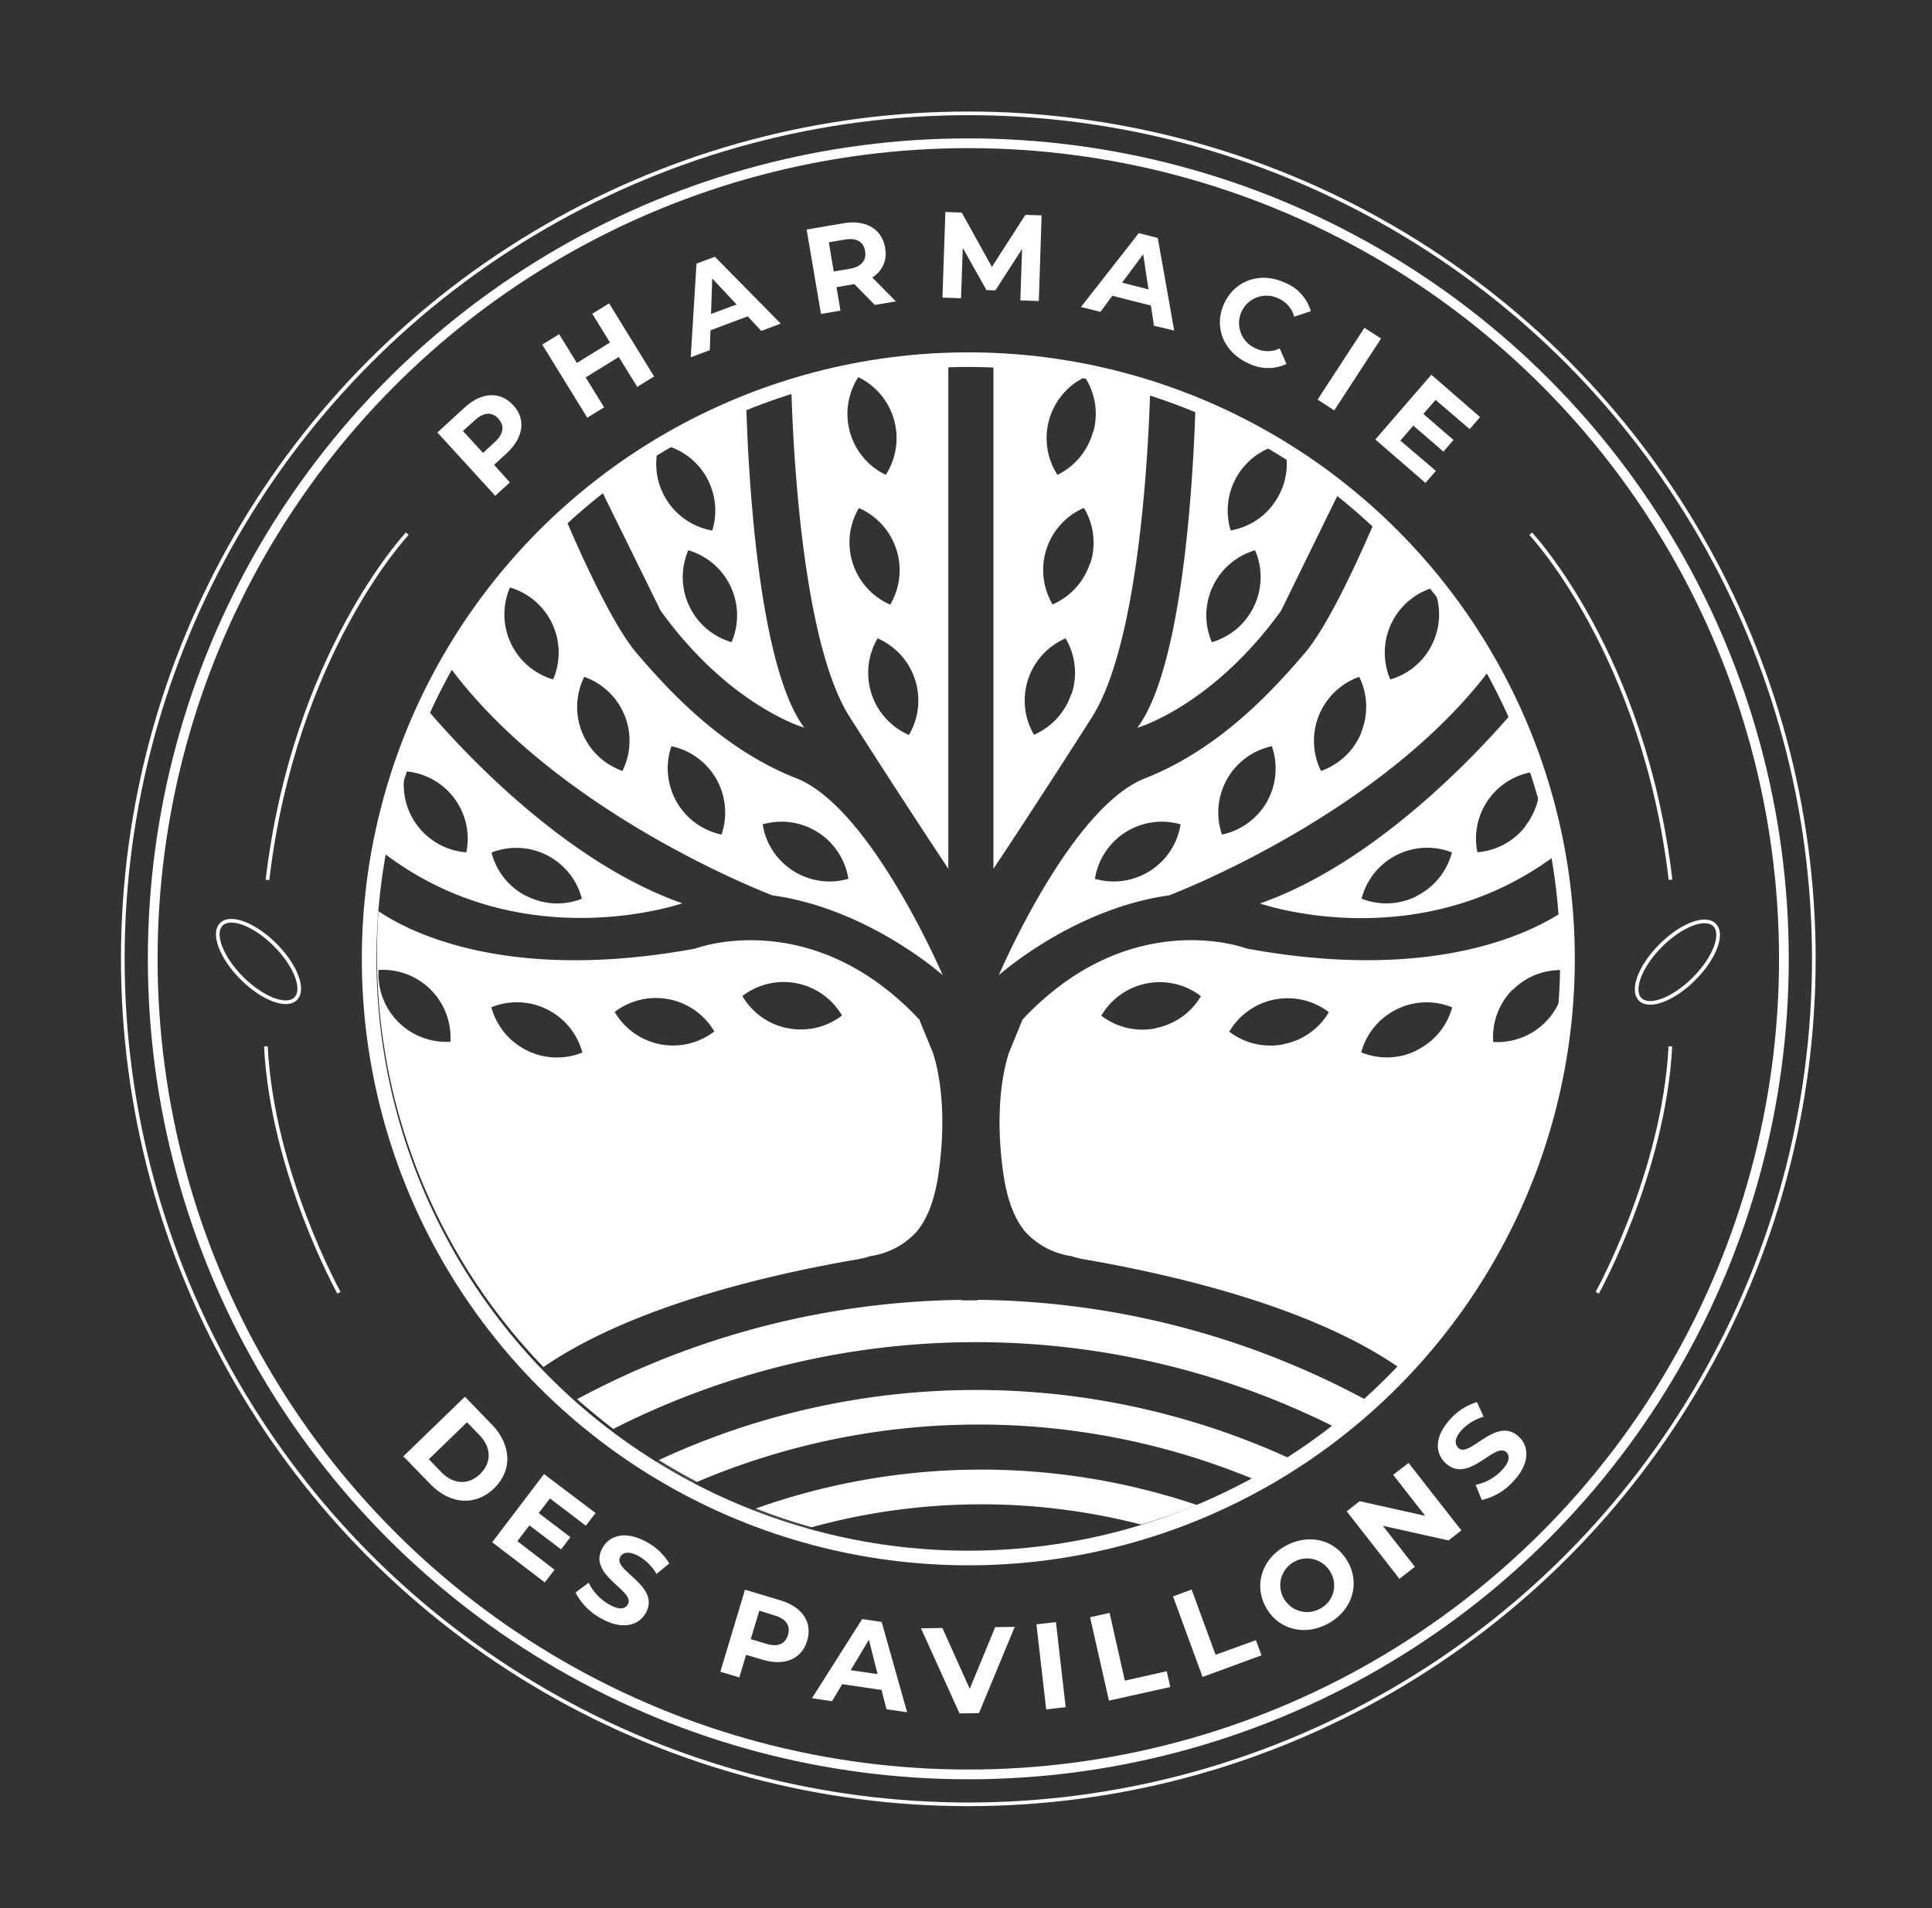
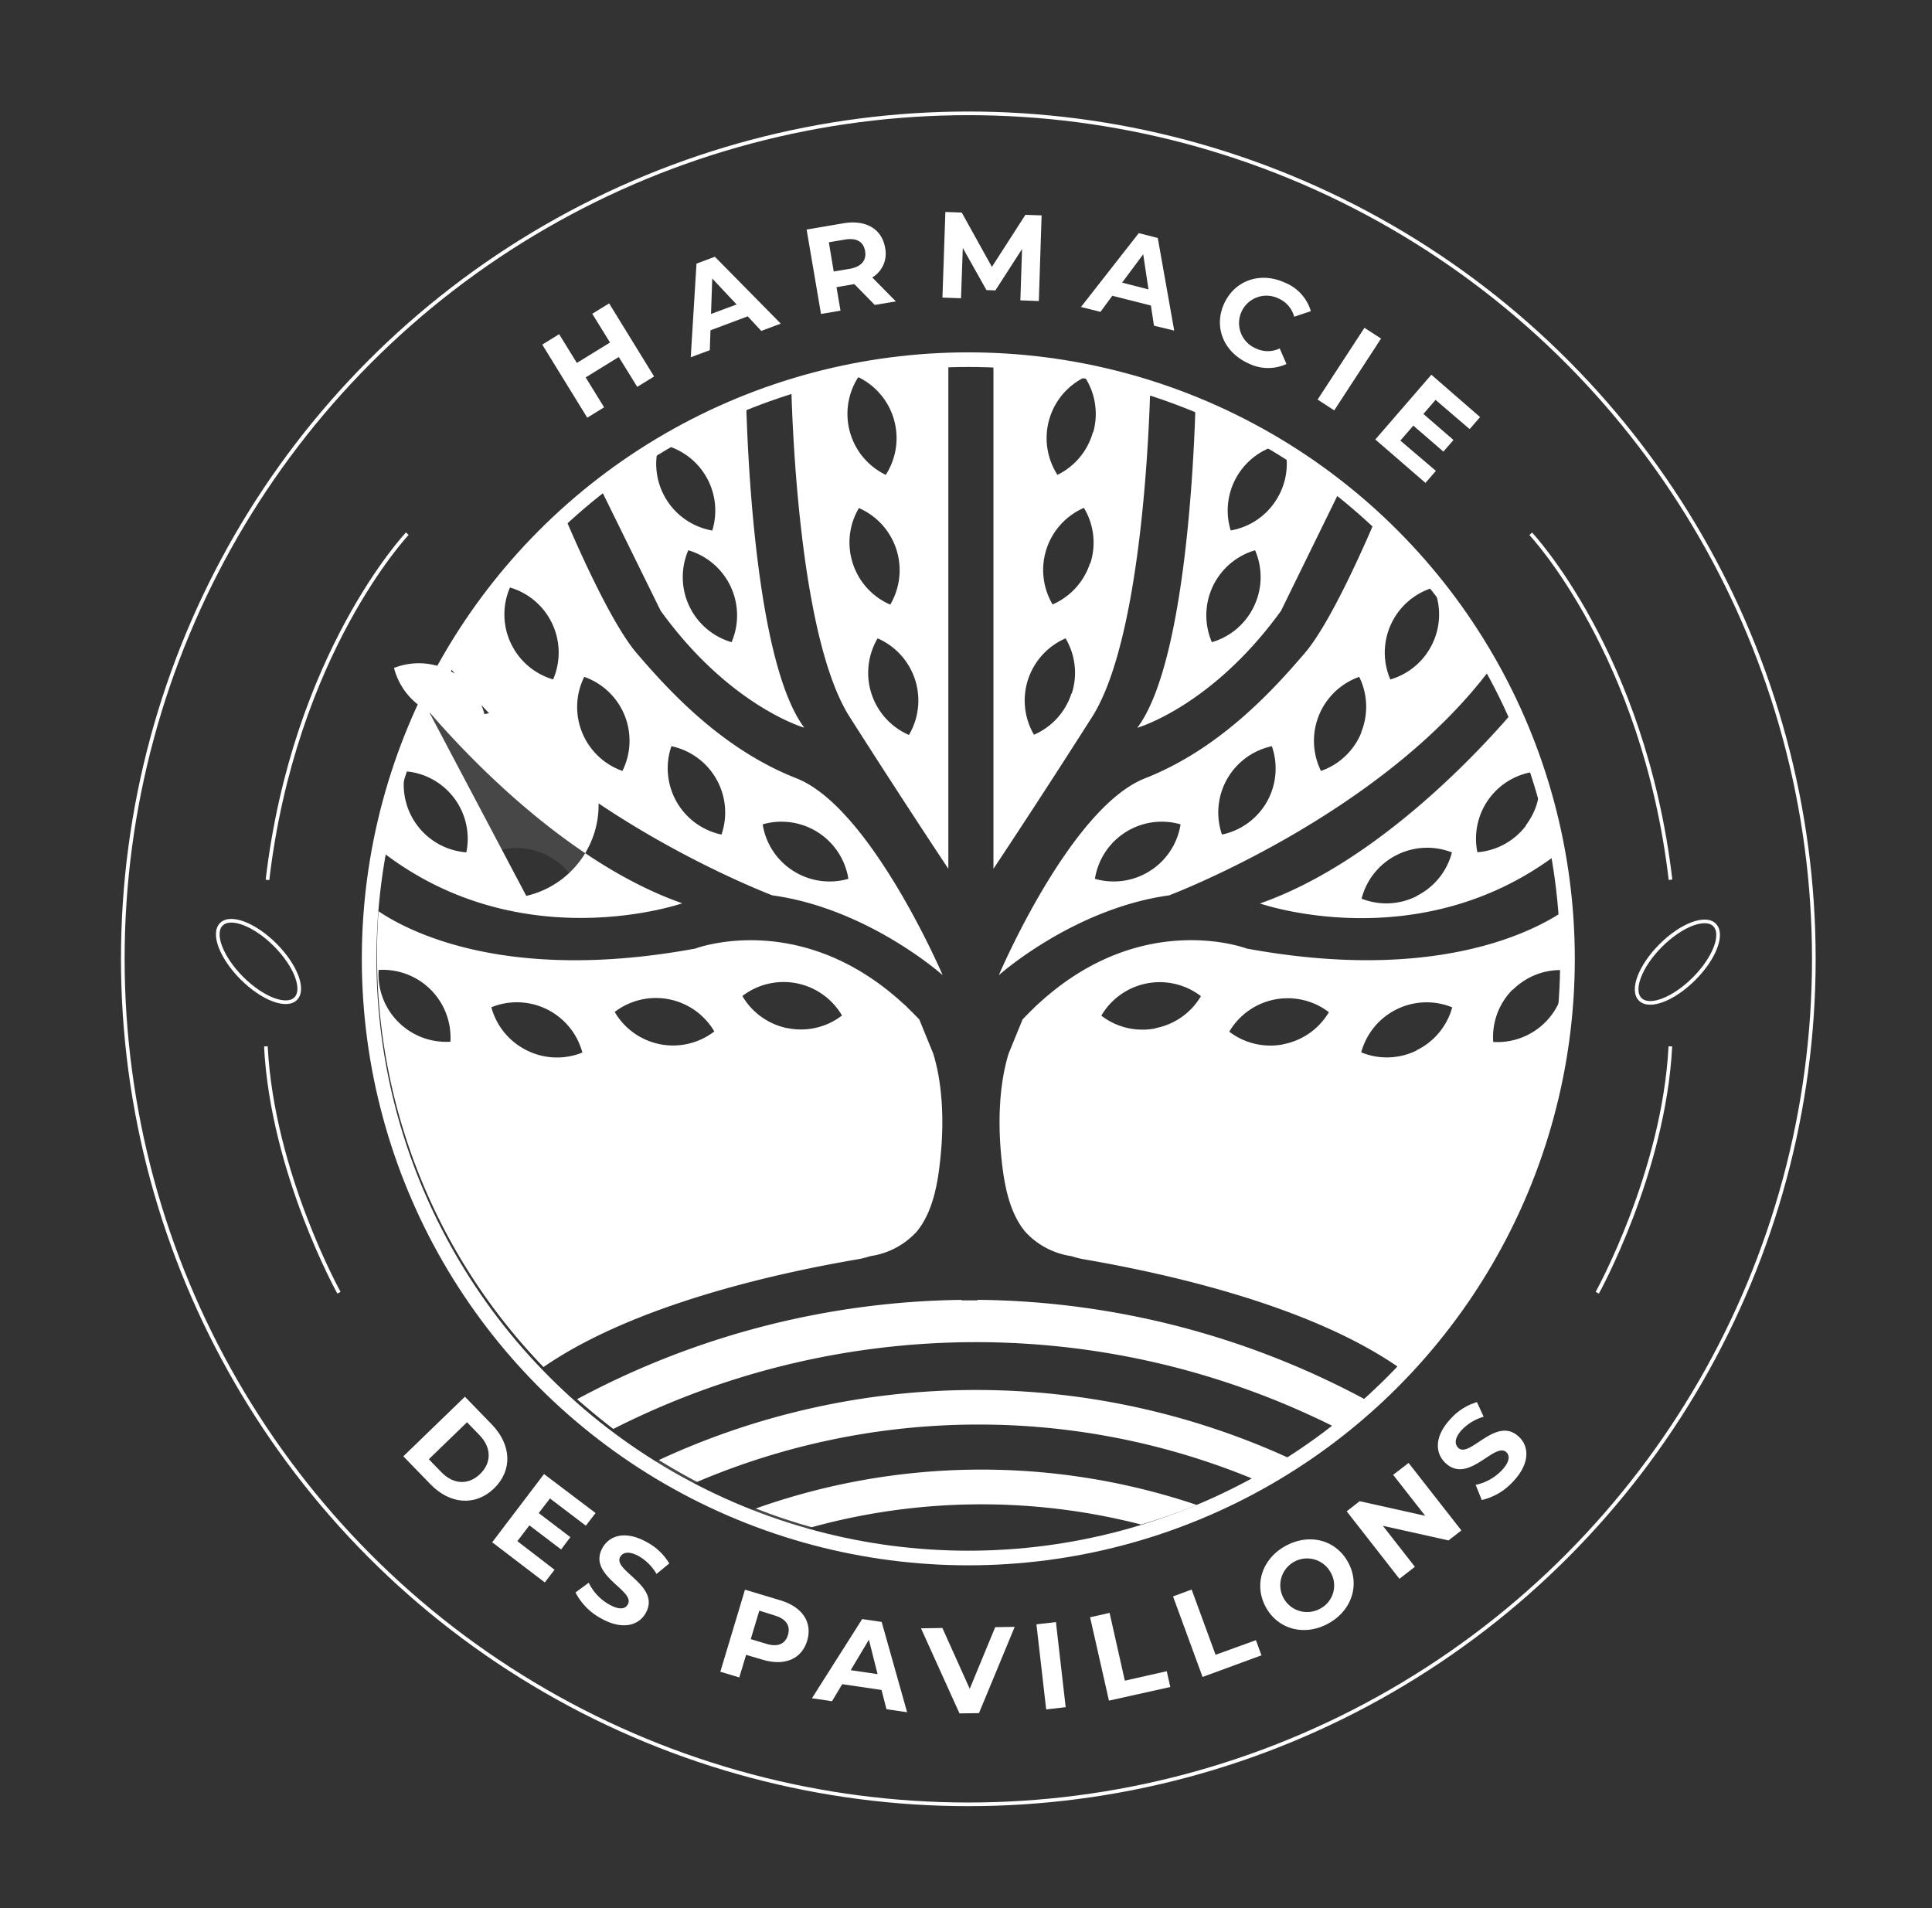
<svg xmlns="http://www.w3.org/2000/svg" xmlns:xlink="http://www.w3.org/1999/xlink" viewBox="0 0 396.47 391.62">
  <rect x="0" y="0" width="396.47" height="391.62" fill="#333333" stroke="none" />
  <defs>
    <style>.cls-1{fill:url(#Dégradé_sans_nom_3);}.cls-2{fill:url(#Dégradé_sans_nom_3-2);}.cls-3{fill:url(#Dégradé_sans_nom_3-3);}.cls-4{fill:url(#Dégradé_sans_nom_3-4);}.cls-5{fill:url(#Dégradé_sans_nom_3-5);}.cls-6{fill:url(#Dégradé_sans_nom_3-6);}.cls-7{fill:url(#Dégradé_sans_nom_3-7);}.cls-8{fill:url(#Dégradé_sans_nom_3-8);}.cls-10,.cls-9{fill:#fff;}.cls-9{opacity:0.1;}.cls-11,.cls-12,.cls-13{fill:none;stroke:#fff;stroke-miterlimit:10;}.cls-11{stroke-width:3px;}.cls-12{stroke-width:2px;}.cls-13{stroke-width:0.75px;}</style>
    <linearGradient id="Dégradé_sans_nom_3" x1="83.64" y1="183.18" x2="124.92" y2="159.35" gradientUnits="userSpaceOnUse">
      <stop offset="0.07" stop-color="#fff" />
      <stop offset="0.2" stop-color="#fff" />
      <stop offset="1" stop-color="#fff" />
    </linearGradient>
    <linearGradient id="Dégradé_sans_nom_3-2" x1="115.07" y1="176.29" x2="164.36" y2="147.83" xlink:href="#Dégradé_sans_nom_3" />
    <linearGradient id="Dégradé_sans_nom_3-3" x1="87.67" y1="246.42" x2="179.52" y2="193.39" xlink:href="#Dégradé_sans_nom_3" />
    <linearGradient id="Dégradé_sans_nom_3-4" x1="166.24" y1="328.91" x2="234.42" y2="289.54" xlink:href="#Dégradé_sans_nom_3" />
    <linearGradient id="Dégradé_sans_nom_3-5" x1="151.26" y1="327.48" x2="248.36" y2="271.42" xlink:href="#Dégradé_sans_nom_3" />
    <linearGradient id="Dégradé_sans_nom_3-6" x1="139.03" y1="322.84" x2="260.37" y2="252.79" xlink:href="#Dégradé_sans_nom_3" />
    <linearGradient id="Dégradé_sans_nom_3-7" x1="137.2" y1="128.12" x2="168.74" y2="109.9" xlink:href="#Dégradé_sans_nom_3" />
    <linearGradient id="Dégradé_sans_nom_3-8" x1="182.3" y1="204.62" x2="304.66" y2="133.97" xlink:href="#Dégradé_sans_nom_3" />
  </defs>
  <g id="Calque_2" data-name="Calque 2">
-     <path class="cls-1" d="M88,146a119,119,0,0,0-4.73,12.29,13.88,13.88,0,0,1,12.43,16.63A13.91,13.91,0,0,1,83,159a119.38,119.38,0,0,0-3.93,16.29C107.48,196.72,140,185.37,140,185.37,116.13,177,95.15,154.34,88,146Zm20,37.88a13.83,13.83,0,0,1-7.14-8.93,13.91,13.91,0,0,1,18.55,9.49A13.79,13.79,0,0,1,108,183.85Z" />
+     <path class="cls-1" d="M88,146a119,119,0,0,0-4.73,12.29,13.88,13.88,0,0,1,12.43,16.63A13.91,13.91,0,0,1,83,159a119.38,119.38,0,0,0-3.93,16.29C107.48,196.72,140,185.37,140,185.37,116.13,177,95.15,154.34,88,146Za13.83,13.83,0,0,1-7.14-8.93,13.91,13.91,0,0,1,18.55,9.49A13.79,13.79,0,0,1,108,183.85Z" />
    <path class="cls-2" d="M163.43,159.72c-15.29-6-26.2-18-32.76-25.66-5.06-5.9-11.75-20.92-14.54-27.45a122.49,122.49,0,0,0-23.71,30.45c22.57,30.29,66.09,46.68,66.09,46.68,19.5,2.7,34.7,16.16,34.93,16.37C193.22,199.58,178.59,165.68,163.43,159.72Zm-49.92-20.29a13.9,13.9,0,0,1-8.86-18.87,13.92,13.92,0,0,1,8.86,18.87Zm14.22,18.78a13.91,13.91,0,0,1-7.84-19.31,13.89,13.89,0,0,1,7.84,19.31Zm20.33,13.06a13.91,13.91,0,0,1-10.28-18.14,13.91,13.91,0,0,1,10.28,18.14Zm14.72,7.45a13.81,13.81,0,0,1-6.27-9.55,13.9,13.9,0,0,1,17.59,11.18A13.88,13.88,0,0,1,162.78,178.72Z" />
    <path class="cls-3" d="M191.51,216.22l-2.86-7c-.76-.8-1.53-1.58-2.3-2.32a14.68,14.68,0,0,0-1.15-1.08c-21.16-19.32-42.52-11.15-42.52-11.15-38.57,7.1-58.77-3.45-65-7.66q-.32,4.38-.31,8.85a121.6,121.6,0,0,0,34.16,84.68c18.37-12.67,47.22-19.17,64.58-22.13a17.54,17.54,0,0,0,2.52-.64,15.92,15.92,0,0,0,9.47-5c3.49-4.22,4.42-10.36,4.93-15.62C193.64,231,193.61,223.05,191.51,216.22Zm-99.08-2.44a13.9,13.9,0,0,1-14.74-14.73,13.9,13.9,0,0,1,14.74,14.73Zm15.65,1.76a13.87,13.87,0,0,1-7.25-8.83A13.91,13.91,0,0,1,119.51,216,13.82,13.82,0,0,1,108.08,215.54Zm27.38-1.24a13.87,13.87,0,0,1-9.32-6.63,13.91,13.91,0,0,1,20.45,4A13.88,13.88,0,0,1,135.46,214.3Zm26.2-3.28a13.88,13.88,0,0,1-9.32-6.62,13.89,13.89,0,0,1,20.45,4A13.81,13.81,0,0,1,161.66,211Z" />
    <path class="cls-4" d="M245.58,308.86a120.33,120.33,0,0,1-11.41,4h0a131.39,131.39,0,0,0-67.59.55h0a118.7,118.7,0,0,1-11.47-3.84,138.24,138.24,0,0,1,90.5-.72Z" />
    <path class="cls-5" d="M264.39,299.18q-3.58,2.26-7.34,4.28a147.65,147.65,0,0,0-114,.65q-4-2.1-7.84-4.48a154.52,154.52,0,0,1,129.21-.45Z" />
    <path class="cls-6" d="M280.28,287.27c-2.15,1.9-4.35,3.71-6.63,5.46a164.31,164.31,0,0,0-147.79.51c-2.56-1.94-5-4-7.44-6.1a171.17,171.17,0,0,1,78.92-20.38v.1h3.24v-.11A171.28,171.28,0,0,1,280.28,287.27Z" />
    <path class="cls-7" d="M153.13,82.88v0c-1,.43-2.09.88-3.13,1.34l-.81.36a123.45,123.45,0,0,0-12.84,6.75,13.89,13.89,0,0,1,9.82,17.55A13.9,13.9,0,0,1,135,92.13a123.13,123.13,0,0,0-11.69,8.27l12.26,24.93c14.19,19.65,29.47,24,29.47,24C155.33,136.37,153.47,95.05,153.13,82.88Zm-3,48.91a13.91,13.91,0,0,1-8.88-18.87,13.93,13.93,0,0,1,8.88,18.87Z" />
    <path class="cls-8" d="M263.75,92.09l-1.28-.78h0a120.81,120.81,0,0,0-17.13-8.6c0,.13,0,.27,0,.41-.37,12.46-2.27,53.34-11.94,66.23,0,0,15.29-4.37,29.48-24L275,100.6l.22-.42A123,123,0,0,0,263.75,92.09Zm-6.38,32.26a13.85,13.85,0,0,1-8.68,7.44,13.91,13.91,0,0,1,8.87-18.87A13.87,13.87,0,0,1,257.37,124.35ZM262,102.43a13.8,13.8,0,0,1-9.45,6.43,13.9,13.9,0,0,1,9.29-17.4c.68.4,1.34.81,2,1.22A13.8,13.8,0,0,1,262,102.43Zm20.39,3.92c-.07.15-.13.31-.21.47-2.83,6.63-9.43,21.41-14.45,27.24-6.55,7.65-17.46,19.65-32.75,25.66s-29.78,39.86-30,40.39c.23-.21,15.43-13.67,34.93-16.37,0,0,43.43-16.36,66-46.58a3.81,3.81,0,0,0,.29-.41A122.66,122.66,0,0,0,282.43,106.35ZM236,178.72a13.87,13.87,0,0,1-11.31,1.63,13.89,13.89,0,0,1,17.58-11.18A13.84,13.84,0,0,1,236,178.72Zm24-14.2a13.9,13.9,0,0,1-9.24,6.75A13.92,13.92,0,0,1,261,153.13,13.91,13.91,0,0,1,260,164.52Zm19.37-14.2a13.86,13.86,0,0,1-8.29,7.89,13.93,13.93,0,0,1,7.85-19.31A13.91,13.91,0,0,1,279.32,150.32ZM294,132a13.87,13.87,0,0,1-8.69,7.44,13.92,13.92,0,0,1,8.86-18.87A13.83,13.83,0,0,1,294,132Zm27.19,54.74c-.08.06-.18.12-.27.2-6.11,4.16-26.32,14.86-65.1,7.72,0,0-21.37-8.17-42.52,11.15-.4.34-.78.7-1.15,1.08-.77.74-1.54,1.52-2.3,2.32l-2.86,7c-2.1,6.83-2.12,14.77-1.53,20.95.52,5.26,1.45,11.4,4.94,15.62a15.92,15.92,0,0,0,9.47,5,17.89,17.89,0,0,0,2.52.64c17.43,3,46.48,9.51,64.81,22.3A122.72,122.72,0,0,0,303,260.38c.52-.83,1-1.67,1.53-2.52a121.52,121.52,0,0,0,16.91-62Q321.48,191.24,321.14,186.73Zm-84,24.29A13.81,13.81,0,0,1,226,208.43a13.89,13.89,0,0,1,20.45-4A13.86,13.86,0,0,1,237.11,211Zm26.2,3.28a13.89,13.89,0,0,1-11.13-2.59,13.91,13.91,0,0,1,20.45-4A13.87,13.87,0,0,1,263.31,214.3Zm27.37,1.24a13.8,13.8,0,0,1-11.42.41,13.91,13.91,0,0,1,18.68-9.24A13.83,13.83,0,0,1,290.68,215.54Zm19.71-12.45a13.86,13.86,0,0,1,10.69-4,13.9,13.9,0,0,1-14.73,14.73A13.8,13.8,0,0,1,310.39,203.09Zm5.28-44.54a0,0,0,0,0,0,0,2.76,2.76,0,0,0-.08-.27,124,124,0,0,0-4.85-12.59c-.11.11-.2.24-.3.36-7.21,8.41-28.15,31-51.94,39.35,0,0,32.53,11.37,60.93-10.12.1-.06.19-.14.29-.21A118.83,118.83,0,0,0,315.67,158.55Zm-24.93,25.3a13.8,13.8,0,0,1-11.41.56,13.91,13.91,0,0,1,18.55-9.49A13.83,13.83,0,0,1,290.74,183.85Zm22.36-14.46a13.86,13.86,0,0,1-10,5.5,13.87,13.87,0,0,1,12.11-16.59c.24.72.47,1.46.7,2.2h0A13.87,13.87,0,0,1,313.1,169.39ZM162.39,79.5v.06c.3,11.09,2.08,52.1,12,67.6,11.47,18,20.22,31.12,20.22,31.12V73.88A121.33,121.33,0,0,0,162.39,79.5Zm13.74-2.11a13.91,13.91,0,0,1,5.64,20.06,13.89,13.89,0,0,1-5.64-20.06ZM175,115.61a13.82,13.82,0,0,1,1.26-11.35,13.91,13.91,0,0,1,6.43,19.82A13.86,13.86,0,0,1,175,115.61Zm11.51,35.21A13.89,13.89,0,0,1,180.1,131a13.91,13.91,0,0,1,6.43,19.82Zm17.36-77V178.28s8.75-13.1,20.22-31.12c9.81-15.42,11.63-56,11.95-67.42,0-.12,0-.24,0-.36A121.33,121.33,0,0,0,203.89,73.86Zm16,68.5a13.82,13.82,0,0,1-7.69,8.46A13.9,13.9,0,0,1,218.67,131,13.85,13.85,0,0,1,219.93,142.36Zm3.82-26.75a13.86,13.86,0,0,1-7.69,8.47,13.89,13.89,0,0,1,6.43-19.82A13.82,13.82,0,0,1,223.75,115.61Zm.6-26.92A13.87,13.87,0,0,1,217,97.45a13.9,13.9,0,0,1,5.63-20.06A13.86,13.86,0,0,1,224.35,88.69Z" />
    <path class="cls-9" d="M163.43,159.72c-15.29-6-26.2-18-32.76-25.66-5.06-5.9-11.75-20.92-14.54-27.45a1,1,0,0,0-.07-.18A123.06,123.06,0,0,0,92.15,136.7l.27.36c22.57,30.29,66.09,46.68,66.09,46.68,19.5,2.7,34.7,16.16,34.93,16.37C193.22,199.58,178.59,165.68,163.43,159.72Zm-49.92-20.29a13.9,13.9,0,0,1-8.86-18.87,13.92,13.92,0,0,1,8.86,18.87Zm14.22,18.78a13.91,13.91,0,0,1-7.84-19.31,13.89,13.89,0,0,1,7.84,19.31Zm20.33,13.06a13.91,13.91,0,0,1-10.28-18.14,13.91,13.91,0,0,1,10.28,18.14Zm14.72,7.45a13.81,13.81,0,0,1-6.27-9.55,13.9,13.9,0,0,1,17.59,11.18A13.88,13.88,0,0,1,162.78,178.72Zm-9.65-95.84c-1,.42-2.09.87-3.13,1.32l-.81.36a119.9,119.9,0,0,0-12.92,6.74h0l-1.21.73h0a127.32,127.32,0,0,0-11.78,8.24l.07.13,12.26,24.93c14.19,19.65,29.47,24,29.47,24C155.33,136.37,153.47,95.05,153.13,82.88Zm-16.4,19.55A13.88,13.88,0,0,1,135,92.13l1.33-.82a13.89,13.89,0,0,1,9.82,17.55A13.8,13.8,0,0,1,136.73,102.43Zm13.36,29.36a13.91,13.91,0,0,1-8.88-18.87,13.93,13.93,0,0,1,8.88,18.87Zm114.3,167.39a154.52,154.52,0,0,0-129.21.45h0l-.89.42q3.81,2.37,7.78,4.47l1-.41a147.65,147.65,0,0,1,114-.65l.42.17c2.47-1.35,4.88-2.79,7.25-4.3Zm15.89-11.91a171.28,171.28,0,0,0-79.7-20.52v.11h-3.24v-.1a171.17,171.17,0,0,0-78.92,20.38c2.39,2.13,4.88,4.16,7.44,6.1a164.31,164.31,0,0,1,147.79-.51l.23.11h0q3.39-2.62,6.56-5.48ZM178.63,257.75a15.92,15.92,0,0,0,9.47-5c3.49-4.22,4.42-10.36,4.93-15.62.61-6.18.58-14.12-1.52-20.95l-2.86-7c-.76-.8-1.53-1.58-2.3-2.32a14.68,14.68,0,0,0-1.15-1.08c-21.16-19.32-42.52-11.15-42.52-11.15-38.57,7.1-58.77-3.45-65-7.66q-.32,4.38-.31,8.85a121.6,121.6,0,0,0,34.16,84.68c18.37-12.67,47.22-19.17,64.58-22.13A17.54,17.54,0,0,0,178.63,257.75Zm-86.2-44a13.9,13.9,0,0,1-14.74-14.73,13.9,13.9,0,0,1,14.74,14.73Zm15.65,1.76a13.87,13.87,0,0,1-7.25-8.83A13.91,13.91,0,0,1,119.51,216,13.82,13.82,0,0,1,108.08,215.54Zm27.38-1.24a13.87,13.87,0,0,1-9.32-6.63,13.91,13.91,0,0,1,20.45,4A13.88,13.88,0,0,1,135.46,214.3Zm26.2-3.28a13.88,13.88,0,0,1-9.32-6.62,13.89,13.89,0,0,1,20.45,4A13.81,13.81,0,0,1,161.66,211Zm83.92,97.84a138.24,138.24,0,0,0-90.5.72l-1.15.41q5.48,2.17,11.2,3.83l1.42-.4h0a131.39,131.39,0,0,1,67.59-.55h0l.92.25h0a117.27,117.27,0,0,0,11.09-4.05C246,309,245.78,308.93,245.58,308.86Zm75.29-121.93c-6.11,4.16-26.32,14.86-65.1,7.72,0,0-21.37-8.17-42.52,11.15-.4.34-.78.7-1.15,1.08-.77.74-1.54,1.52-2.3,2.32l-2.86,7c-2.1,6.83-2.12,14.77-1.53,20.95.52,5.26,1.45,11.4,4.94,15.62a15.92,15.92,0,0,0,9.47,5,17.89,17.89,0,0,0,2.52.64c17.43,3,46.48,9.51,64.81,22.3a.41.41,0,0,1,.11.07A122.09,122.09,0,0,0,303,260.38c.52-.83,1-1.67,1.53-2.52a121.66,121.66,0,0,0,16.66-61.59C321.23,193.12,321.1,190,320.87,186.93ZM237.11,211A13.81,13.81,0,0,1,226,208.43a13.89,13.89,0,0,1,20.45-4A13.86,13.86,0,0,1,237.11,211Zm26.2,3.28a13.89,13.89,0,0,1-11.13-2.59,13.91,13.91,0,0,1,20.45-4A13.87,13.87,0,0,1,263.31,214.3ZM279.26,216a13.91,13.91,0,0,1,18.68-9.24A13.91,13.91,0,0,1,279.26,216Zm27.09-2.17a13.89,13.89,0,0,1,14.73-14.73,13.9,13.9,0,0,1-14.73,14.73ZM88,146c-.12-.14-.24-.27-.34-.4a121.89,121.89,0,0,0-9.14,29.29,5.9,5.9,0,0,0,.58.44C107.48,196.72,140,185.37,140,185.37,116.13,177,95.15,154.34,88,146Zm7.7,28.92A13.91,13.91,0,0,1,83,159l.24-.75a13.88,13.88,0,0,1,12.43,16.63Zm12.34,9a13.83,13.83,0,0,1-7.14-8.93,13.91,13.91,0,0,1,18.55,9.49A13.79,13.79,0,0,1,108,183.85ZM315.9,160.51a13.93,13.93,0,0,1-12.82,14.38,13.87,13.87,0,0,1,12.11-16.59A120.43,120.43,0,0,0,310.43,146c-7.21,8.41-28.15,31-51.94,39.35,0,0,32.53,11.37,60.93-10.12A124.54,124.54,0,0,0,315.9,160.51Zm-25.16,23.34a13.8,13.8,0,0,1-11.41.56,13.91,13.91,0,0,1,18.55-9.49A13.83,13.83,0,0,1,290.74,183.85Zm-8.52-77c-2.83,6.63-9.43,21.41-14.45,27.24-6.55,7.65-17.46,19.65-32.75,25.66s-29.78,39.86-30,40.39c.23-.21,15.43-13.67,34.93-16.37,0,0,43.43-16.36,66-46.58A122.94,122.94,0,0,0,282.22,106.82ZM236,178.72a13.87,13.87,0,0,1-11.31,1.63,13.89,13.89,0,0,1,17.58-11.18A13.84,13.84,0,0,1,236,178.72Zm24-14.2a13.9,13.9,0,0,1-9.24,6.75A13.92,13.92,0,0,1,261,153.13,13.91,13.91,0,0,1,260,164.52Zm19.37-14.2a13.86,13.86,0,0,1-8.29,7.89,13.93,13.93,0,0,1,7.85-19.31A13.91,13.91,0,0,1,279.32,150.32ZM294,132a13.87,13.87,0,0,1-8.69,7.44,13.92,13.92,0,0,1,8.86-18.87A13.83,13.83,0,0,1,294,132ZM263.87,92.68a13.91,13.91,0,0,1-11.28,16.18,13.9,13.9,0,0,1,9.29-17.4,122.75,122.75,0,0,0-16.56-8.34c-.37,12.46-2.27,53.34-11.94,66.23,0,0,15.29-4.37,29.48-24L275,100.6A127.51,127.51,0,0,0,263.87,92.68Zm-6.5,31.67a13.85,13.85,0,0,1-8.68,7.44,13.91,13.91,0,0,1,8.87-18.87A13.87,13.87,0,0,1,257.37,124.35ZM203.89,74.09V178.28s8.75-13.1,20.22-31.12c9.81-15.42,11.63-56,11.95-67.42A121.35,121.35,0,0,0,203.89,74.09ZM215.3,86.15a13.82,13.82,0,0,1,7.34-8.76A13.9,13.9,0,0,1,217,97.45,13.86,13.86,0,0,1,215.3,86.15Zm4.63,56.21a13.82,13.82,0,0,1-7.69,8.46A13.9,13.9,0,0,1,218.67,131,13.85,13.85,0,0,1,219.93,142.36Zm3.82-26.75a13.86,13.86,0,0,1-7.69,8.47,13.89,13.89,0,0,1,6.43-19.82A13.82,13.82,0,0,1,223.75,115.61Zm-61.36-36c.3,11.09,2.08,52.1,12,67.6,11.47,18,20.22,31.12,20.22,31.12V74.07A121.38,121.38,0,0,0,162.39,79.56Zm13.74-2.17a13.91,13.91,0,0,1,5.64,20.06,13.89,13.89,0,0,1-5.64-20.06ZM175,115.61a13.82,13.82,0,0,1,1.26-11.35,13.91,13.91,0,0,1,6.43,19.82A13.86,13.86,0,0,1,175,115.61Zm11.51,35.21A13.89,13.89,0,0,1,180.1,131a13.91,13.91,0,0,1,6.43,19.82Z" />
    <path class="cls-10" d="M83.26,158.26,83,159c0-.25.08-.51.13-.76Z" />
    <path class="cls-10" d="M136.35,91.31l-1.33.82a.36.36,0,0,1,0-.1h0c.06-.32.15-.63.24-1,.33.06.64.13,1,.22h.09Z" />
    <path class="cls-10" d="M315.89,160.5c-.23-.74-.46-1.48-.7-2.2l.39-.05h0a2.51,2.51,0,0,1,0,.27,0,0,0,0,1,0,0A12.65,12.65,0,0,1,315.89,160.5Z" />
    <path class="cls-10" d="M263.87,92.68c-.65-.41-1.31-.82-2-1.22l.58-.15h0a9.18,9.18,0,0,1,1-.23c.1.33.19.66.27,1Z" />
    <circle class="cls-11" cx="198.71" cy="196.77" r="122.96" />
-     <circle class="cls-12" cx="198.71" cy="196.77" r="167.37" />
    <circle class="cls-13" cx="198.71" cy="196.77" r="173.51" />
    <path class="cls-13" d="M314.12,109.54s23.22,24.59,28.69,71" />
    <path class="cls-13" d="M83.58,109.52s-23.22,24.6-28.69,71.05" />
    <path class="cls-13" d="M327.78,265.29s13.66-24.59,15-50.56" />
    <path class="cls-13" d="M69.56,265.29s-13.67-24.59-15-50.56" />
    <ellipse class="cls-13" cx="344.22" cy="197.45" rx="10.79" ry="4.83" transform="translate(-38.8 301.23) rotate(-45)" />
    <ellipse class="cls-13" cx="53.05" cy="197.32" rx="4.83" ry="10.79" transform="translate(-123.99 95.3) rotate(-45)" />
-     <path class="cls-10" d="M105.31,83.15C108,86,107.43,89.82,104,93l-2.61,2.39L104.63,99l-3,2.75-11.87-13,5.61-5.14C98.83,80.44,102.64,80.25,105.31,83.15Zm-3,2.79c-1.31-1.43-3-1.41-4.83.27L95,88.44l4.12,4.5,2.44-2.24C103.4,89,103.56,87.34,102.27,85.94Z" />
    <path class="cls-10" d="M125,62.26l9.23,15-3.46,2.13-3.79-6.13-6.79,4.19,3.78,6.14-3.46,2.13-9.23-15,3.46-2.14,3.64,5.9,6.8-4.19-3.64-5.9Z" />
    <path class="cls-10" d="M153.44,64.92l-7.64,2.86-.14,4.08-3.91,1.46,1.18-19.22,3.77-1.41,13.52,13.72-4,1.5Zm-2.28-2.44-5-5.33-.25,7.28Z" />
    <path class="cls-10" d="M179.51,62.58l-4.16-4.25-.2,0-3.49.6.82,4.82-4,.68-2.95-17.32,7.5-1.28c4.63-.79,7.93,1.12,8.6,5A5.7,5.7,0,0,1,179,56.94l4.84,4.91Zm-6.15-13.41-3.27.55,1,6,3.26-.55c2.45-.42,3.5-1.77,3.18-3.65S175.81,48.75,173.36,49.17Z" />
    <path class="cls-10" d="M209.39,61.64l.35-10.54-5.48,8.5-1.83-.07-4.85-8.64-.37,10.32-3.81-.14L194,43.5l3.36.12,6.19,11.15,6.87-10.68,3.33.11-.57,17.58Z" />
    <path class="cls-10" d="M236.18,62.7l-7.92-2L225.83,64l-4-1,11.86-15.16,3.9,1,3.37,19-4.15-1Zm-.5-3.31-1.08-7.21L230.27,58Z" />
    <path class="cls-10" d="M251.22,62.28c2.22-4.82,7.5-6.56,12.47-4.27A9.06,9.06,0,0,1,269,63.86L265.58,65a5.66,5.66,0,0,0-3.15-3.72,5.63,5.63,0,1,0-4.71,10.22,5.6,5.6,0,0,0,4.89,0L264,74.7a9,9,0,0,1-7.9-.18C251.11,72.24,249,67.09,251.22,62.28Z" />
    <path class="cls-10" d="M280,67.27l3.41,2.21L273.8,84.22,270.39,82Z" />
    <path class="cls-10" d="M294.66,96.63l-2.14,2.47-10.29-8.91,11.5-13.29,10,8.69-2.14,2.47-7-6-2.49,2.89,6.17,5.34-2.07,2.39-6.17-5.34-2.66,3.08Z" />
    <path class="cls-10" d="M95.41,286.63l5.55,5.73c4,4.14,4.25,9.38.43,13.08s-9.06,3.29-13.06-.85l-5.56-5.73Zm-4.82,15.5c2.43,2.5,5.52,2.7,7.93.36s2.33-5.44-.1-7.95l-2.58-2.67L88,299.46Z" />
    <path class="cls-10" d="M113.8,322.14l-2,2.6L101,316.5l10.64-14,10.58,8-2,2.6-7.36-5.59-2.31,3,6.5,4.94-1.91,2.52-6.5-4.94-2.47,3.24Z" />
    <path class="cls-10" d="M118.1,326.8l2.71-2a10.32,10.32,0,0,0,4.15,4.44c2.1,1.19,3.35,1,3.88,0,1.62-2.87-8.4-5.92-5.19-11.61,1.47-2.6,4.79-3.58,9.14-1.13a11.8,11.8,0,0,1,4.55,4.35L134.73,323a10,10,0,0,0-3.56-3.6c-2.1-1.18-3.36-.85-3.9.11-1.59,2.83,8.41,5.9,5.24,11.52-1.44,2.56-4.8,3.55-9.17,1.09A12.6,12.6,0,0,1,118.1,326.8Z" />
    <path class="cls-10" d="M165.64,336.72c-1.13,3.75-4.64,5.24-9.14,3.88l-3.39-1-1.4,4.64-3.89-1.17,5.06-16.84,7.28,2.19C164.66,329.76,166.78,332.94,165.64,336.72Zm-3.94-1.19c.55-1.85-.32-3.3-2.71-4l-3.17-1-1.76,5.85,3.18.95C159.62,338.08,161.15,337.36,161.7,335.53Z" />
    <path class="cls-10" d="M180.9,346.81l-8.07-1.19-2.09,3.5-4.12-.61,10.31-16.25,4,.59,5.22,18.53-4.23-.62Zm-.81-3.25-1.78-7.06-3.74,6.25Z" />
    <path class="cls-10" d="M208.23,333.86l-7.33,17.7-4,.06L189,334.16l4.39-.07L199,346.57l5.23-12.65Z" />
    <path class="cls-10" d="M212.69,333.34l4-.46,2,17.46-4,.46Z" />
    <path class="cls-10" d="M223.7,331.89l4-.9,3.13,13.91,8.6-1.94.73,3.24L227.57,349Z" />
    <path class="cls-10" d="M240.72,327.61l3.82-1.41,4.91,13.39,8.28-3,1.14,3.11-12.09,4.44Z" />
    <path class="cls-10" d="M259.76,329.81c-2.5-4.59-.78-9.93,4.09-12.58s10.29-1.23,12.8,3.38.75,9.94-4.1,12.58S262.26,334.4,259.76,329.81ZM273,322.58a5.5,5.5,0,1,0-2.14,7.57A5.36,5.36,0,0,0,273,322.58Z" />
    <path class="cls-10" d="M289.06,300.22l10.83,13.85-2.64,2.05-13.47-3,6.57,8.41L287.18,324l-10.82-13.85,2.65-2.08,13.46,3-6.58-8.41Z" />
    <path class="cls-10" d="M304.08,307.83l-1.26-3.11a10.32,10.32,0,0,0,5.32-2.94c1.66-1.75,1.75-3,1-3.75-2.39-2.27-7.79,6.69-12.52,2.2-2.17-2.06-2.31-5.52,1.14-9.14a11.67,11.67,0,0,1,5.33-3.35l1.37,3a10,10,0,0,0-4.36,2.58c-1.66,1.75-1.64,3-.84,3.81,2.35,2.23,7.77-6.72,12.45-2.27,2.13,2,2.27,5.52-1.19,9.16A12.46,12.46,0,0,1,304.08,307.83Z" />
  </g>
</svg>